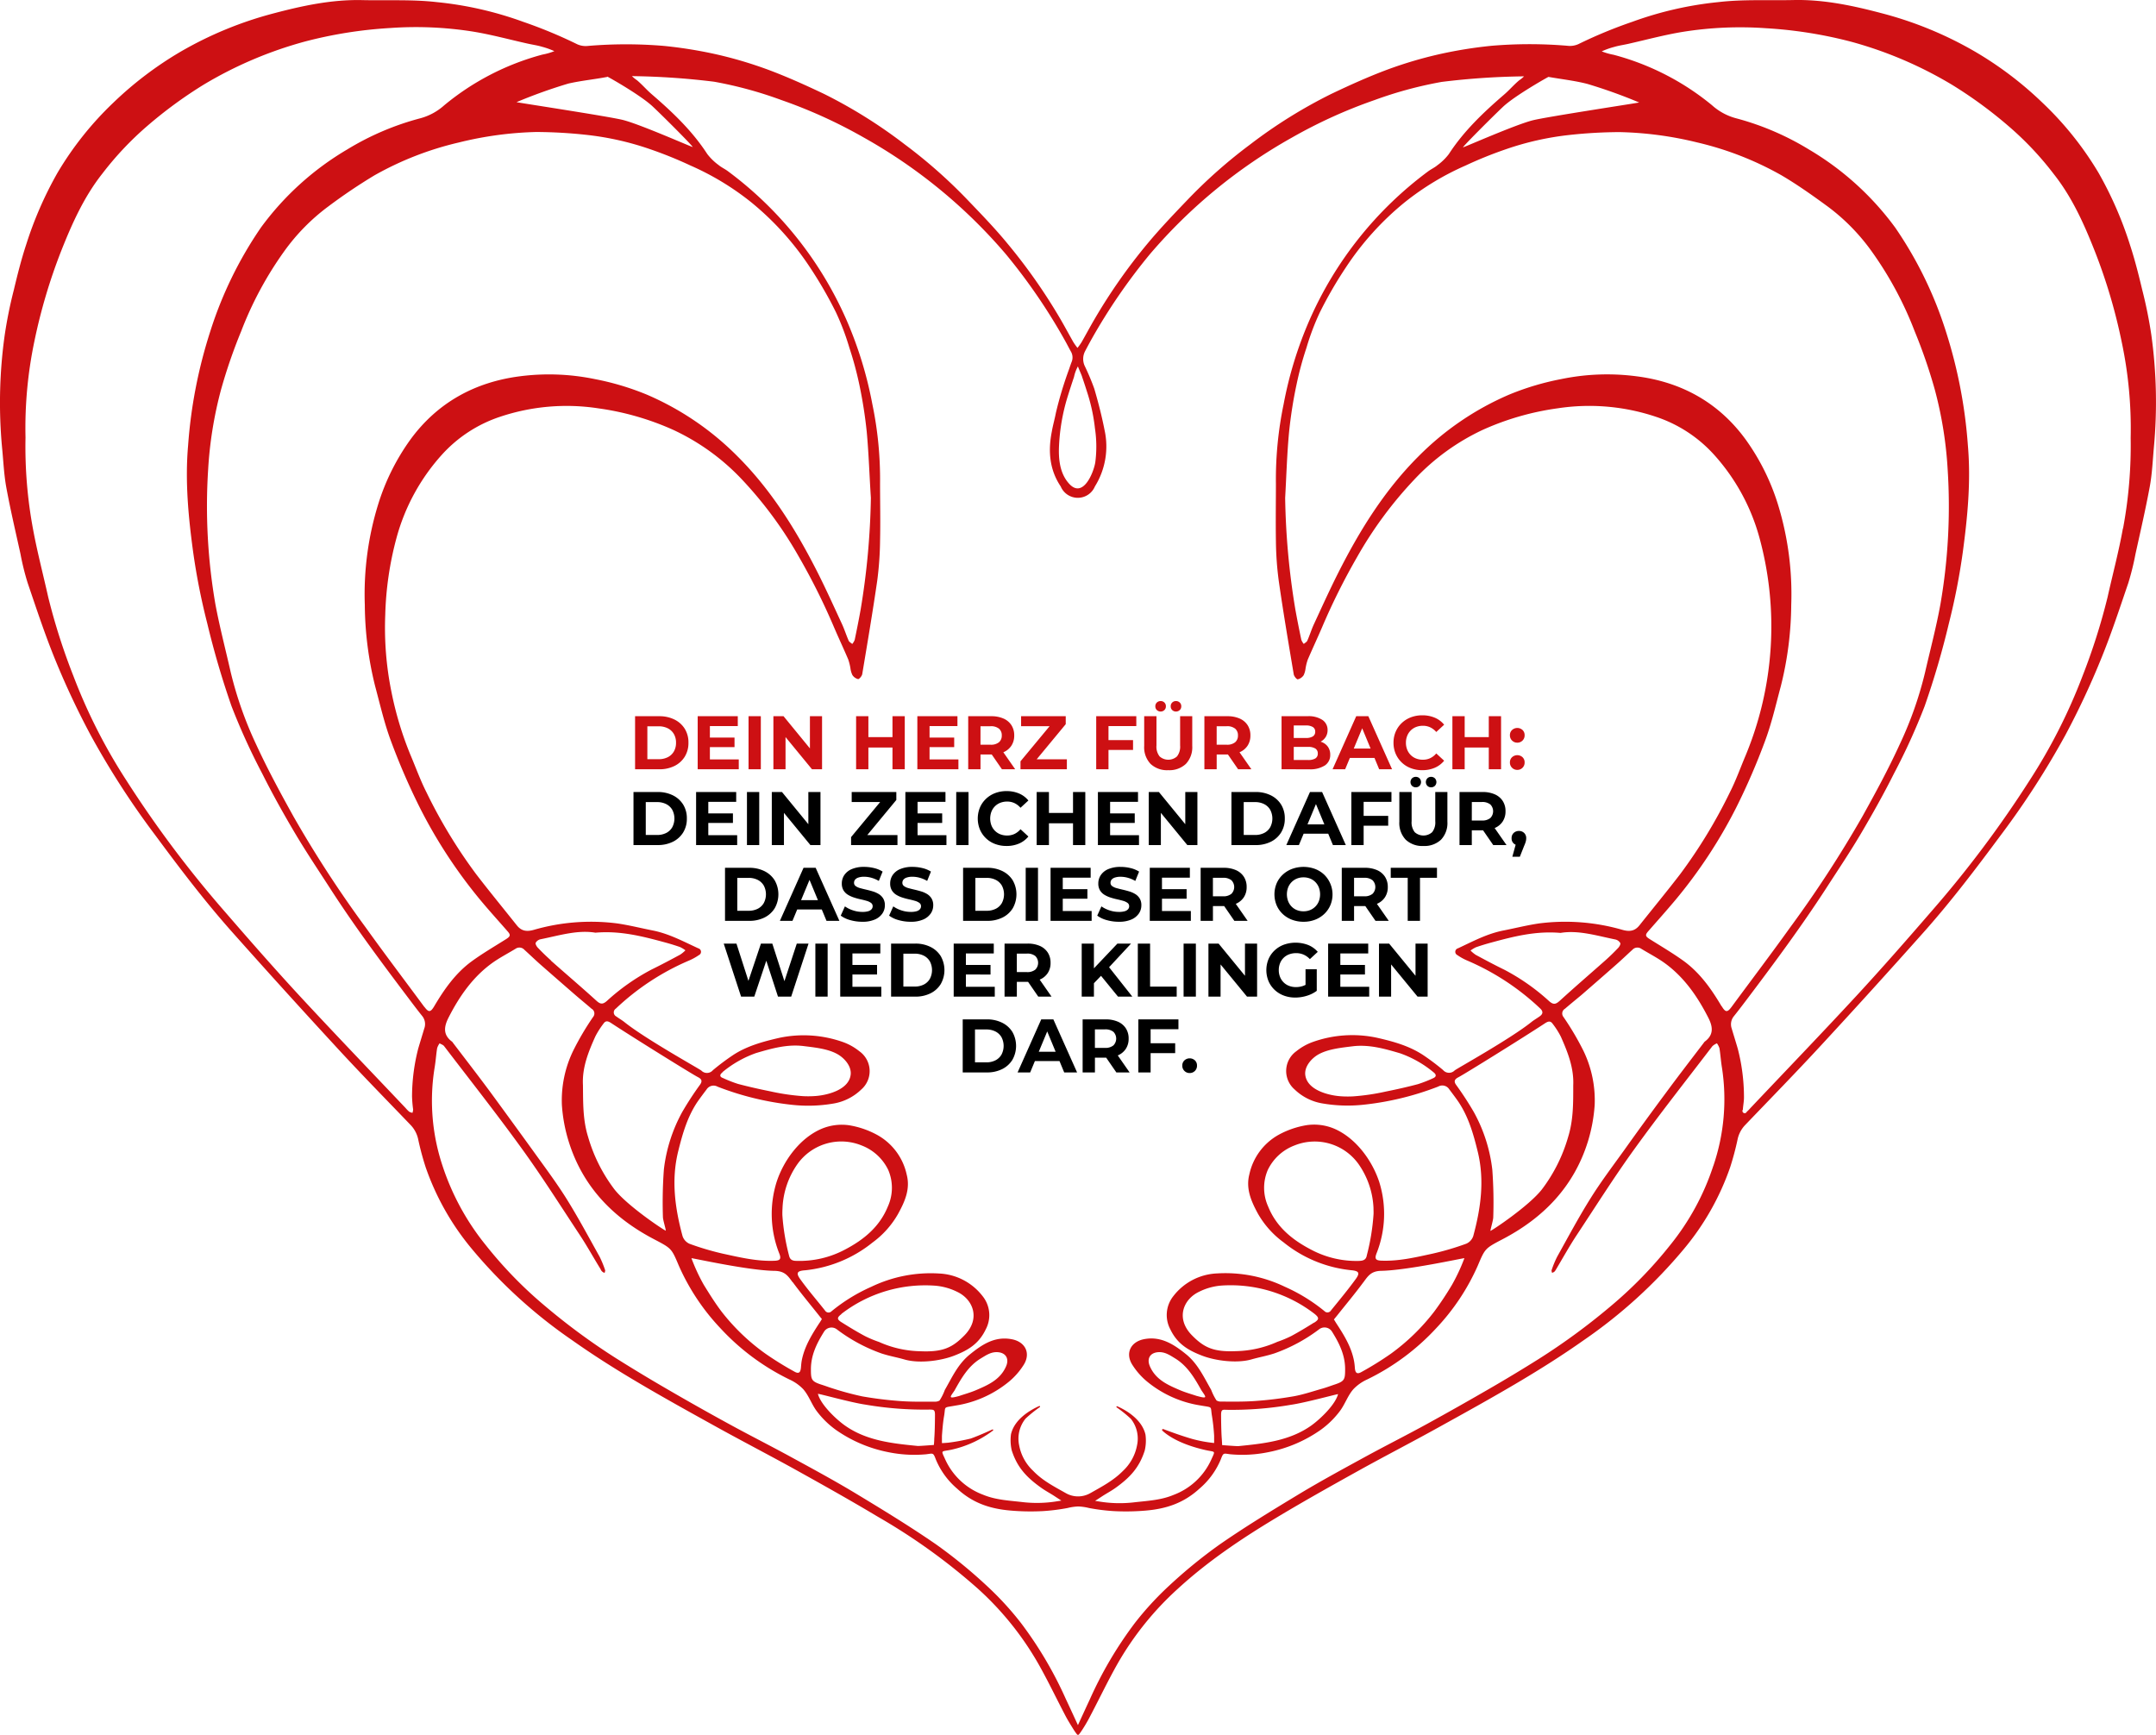
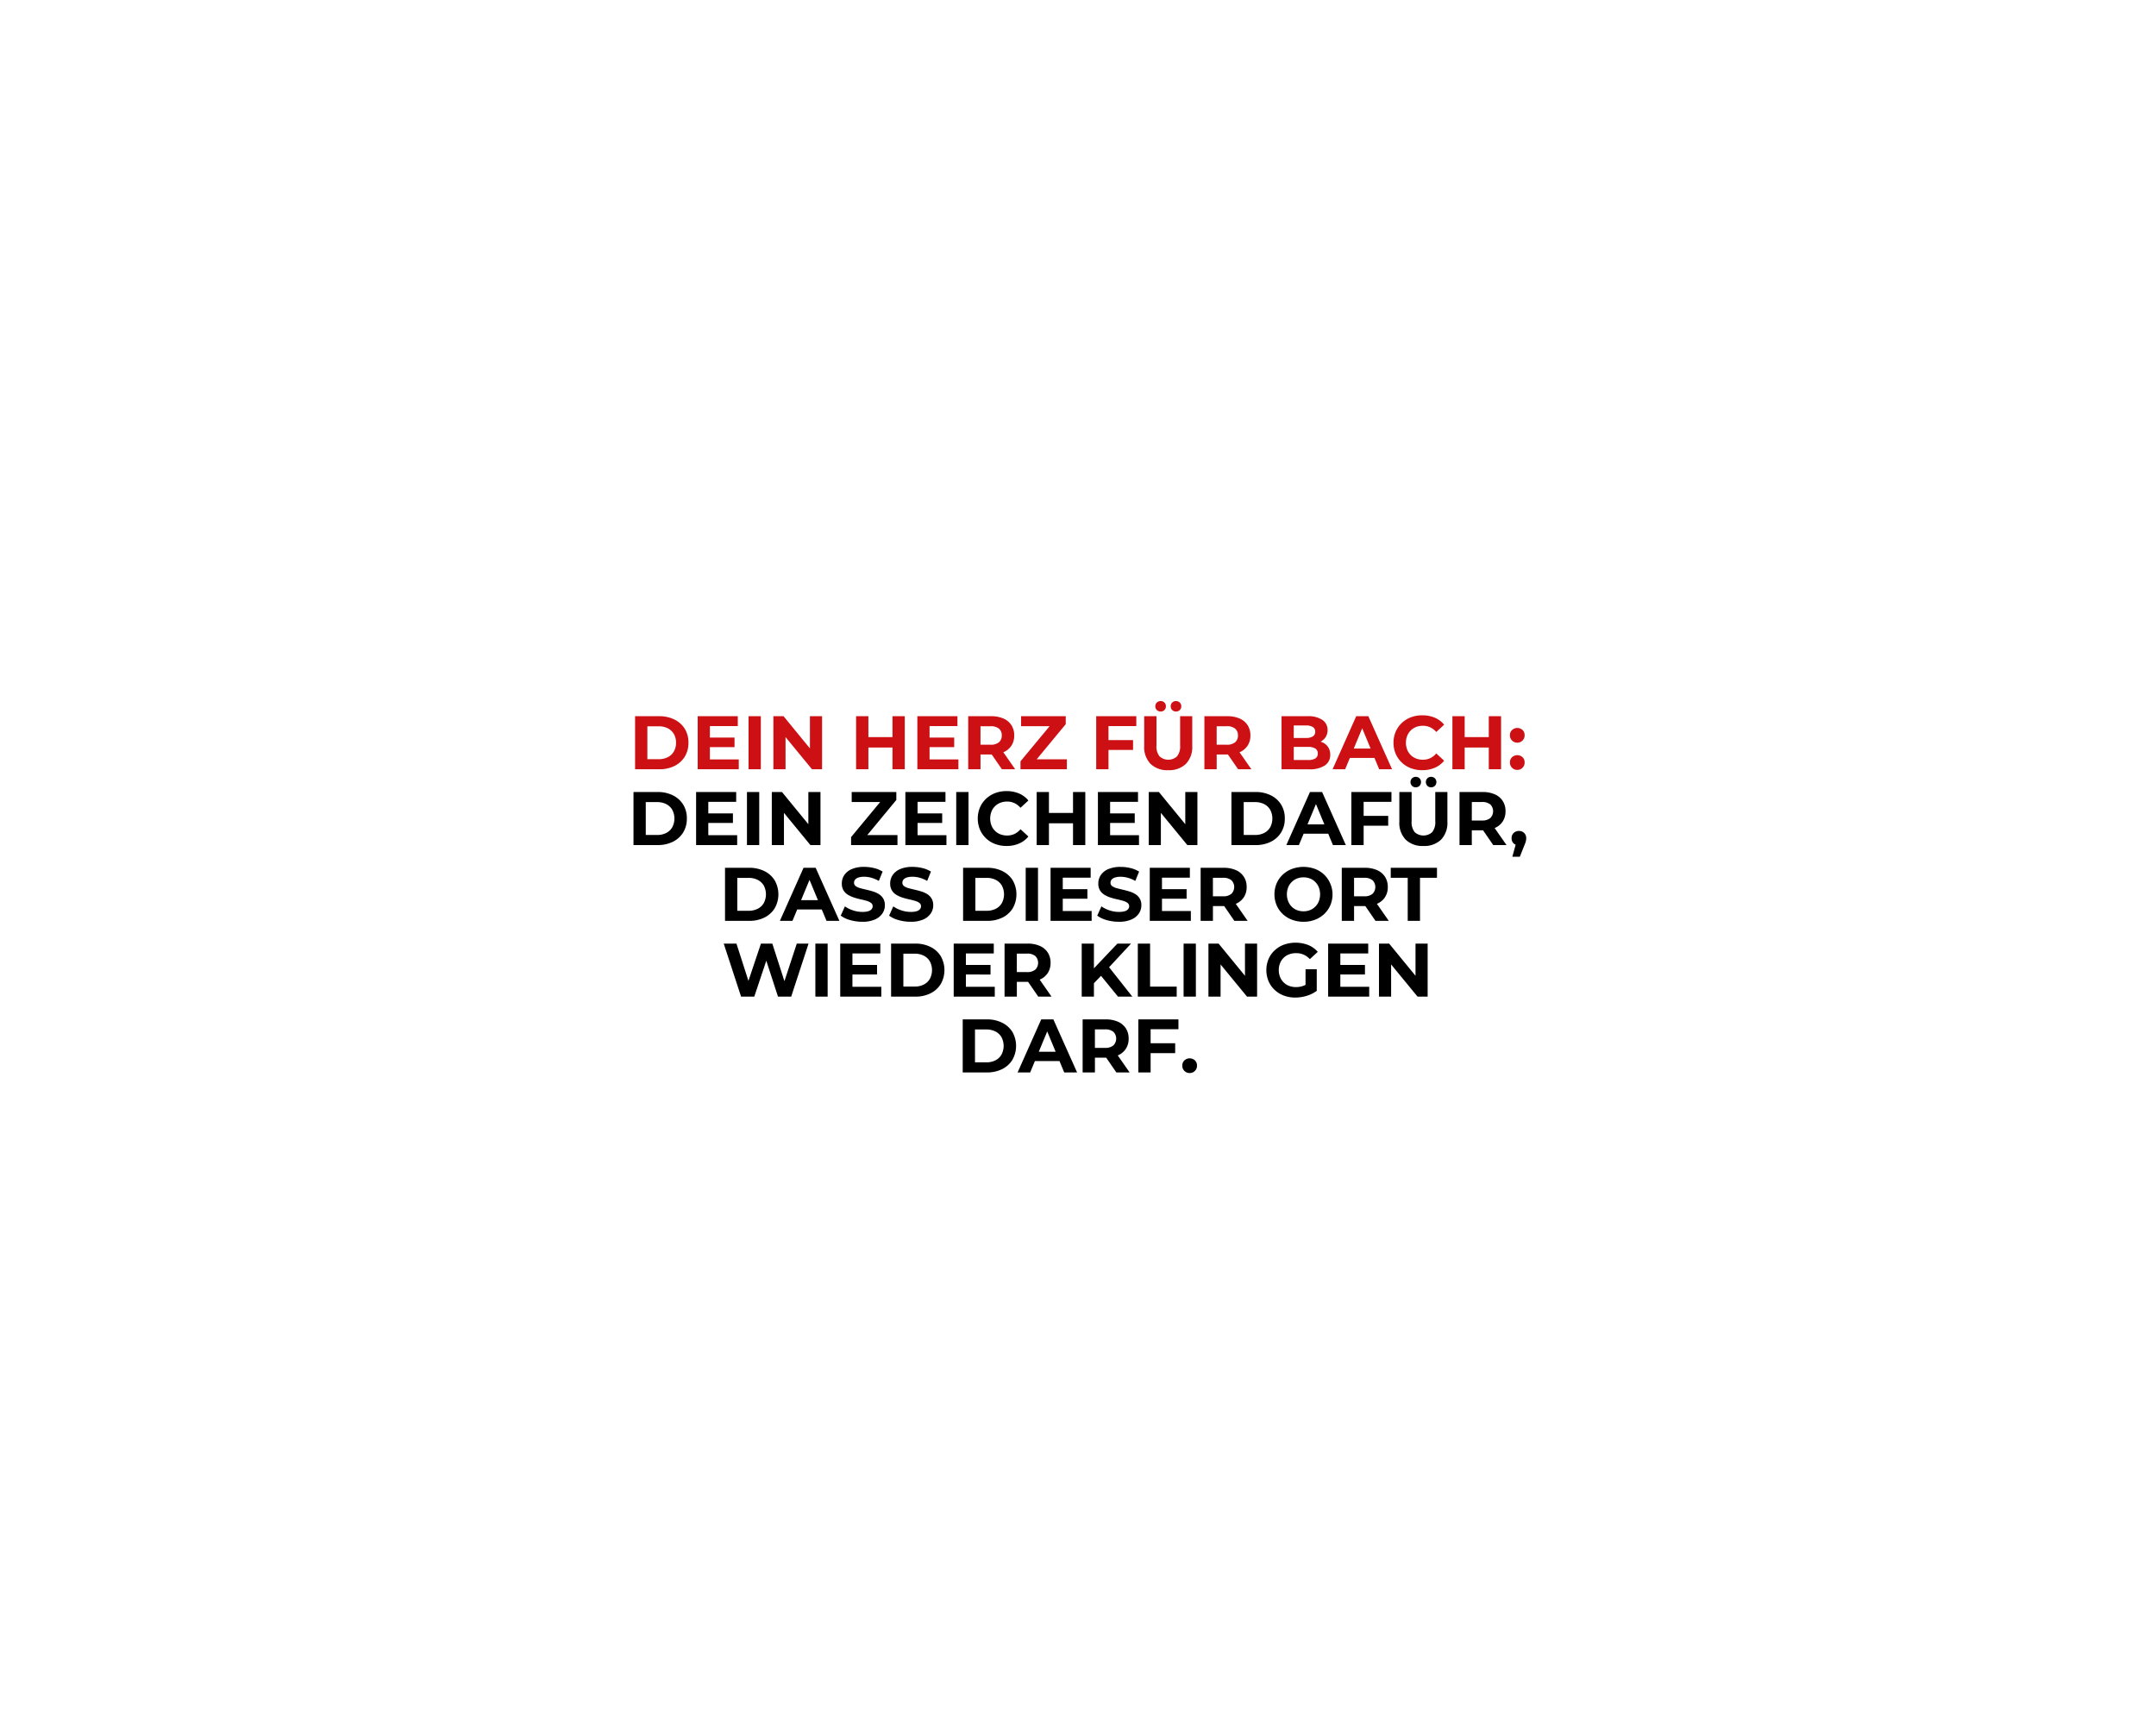
<svg xmlns="http://www.w3.org/2000/svg" width="512" height="412" viewBox="0 0 512 412">
  <defs>
    <clipPath id="clip-visual-de">
      <rect width="512" height="412" />
    </clipPath>
  </defs>
  <g id="visual-de" clip-path="url(#clip-visual-de)">
-     <path id="Pfad_5" data-name="Pfad 5" d="M508.323,136.5c-.975,5.472-2.424,10.866-3.636,16.3a147.5,147.5,0,0,1-5.949,18.74,131.344,131.344,0,0,1-12.576,24.8,260.2,260.2,0,0,1-23.381,31.178c-5.811,6.721-11.665,13.4-17.692,19.931-8.314,8.987-16.816,17.821-25.228,26.712a8.047,8.047,0,0,1-.86.871.533.533,0,1,1-.927-.508c.066-1.046.293-2.081.263-3.117a45.984,45.984,0,0,0-1.475-11.363c-.471-1.623-.977-3.225-1.456-4.837a3.043,3.043,0,0,1,.587-2.931c1.123-1.407,2.208-2.844,3.293-4.281,6.4-8.481,12.7-17,18.5-25.93,2.865-4.436,5.8-8.795,8.482-13.357s5.317-9.261,7.7-14.021a149.575,149.575,0,0,0,7.27-15.965A199.21,199.21,0,0,0,467,159.038a155.278,155.278,0,0,0,3.3-16.893c1.134-8.4,1.954-16.835,1.212-25.355a115.8,115.8,0,0,0-5.235-27.124,92.965,92.965,0,0,0-12.029-24.63,68.635,68.635,0,0,0-20.519-18.564,65.149,65.149,0,0,0-17.4-7.426,13.853,13.853,0,0,1-5.58-3.058A61.447,61.447,0,0,0,387.374,24a14.874,14.874,0,0,1-2.814-.81,18.24,18.24,0,0,1,2.931-1.047c1.113-.331,2.266-.488,3.4-.743,4.3-.977,8.569-2.129,12.915-2.843a86.582,86.582,0,0,1,19.8-.86,103.553,103.553,0,0,1,20.264,3.225,95.043,95.043,0,0,1,23.948,10.249A103.459,103.459,0,0,1,481.16,40.94a74.257,74.257,0,0,1,10.747,11.392c4.37,5.521,7.214,11.9,9.772,18.388a130.817,130.817,0,0,1,6.33,21.339,99.141,99.141,0,0,1,2.159,22.932,107.419,107.419,0,0,1-1.808,21.5h-.038ZM413.01,249.964c-2.376-4.016-5.04-7.817-8.852-10.641-2.62-1.905-5.423-3.546-8.17-5.276-1.055-.656-1.17-.977-.418-1.847,2.139-2.443,4.319-4.886,6.389-7.347a116.331,116.331,0,0,0,14.53-22.052,156.941,156.941,0,0,0,6.839-15.79c1.573-4.209,2.579-8.656,3.751-13.014a81.476,81.476,0,0,0,2.482-19.366,72.361,72.361,0,0,0-3.166-23.879,53.449,53.449,0,0,0-7.651-15.368c-6.4-8.794-15.271-13.679-25.951-15.027a53.823,53.823,0,0,0-17.861.665,63.865,63.865,0,0,0-12.32,3.674,68.133,68.133,0,0,0-21.5,14.607c-8.09,8.061-14,17.587-19.111,27.7-2.043,4.045-3.908,8.167-5.813,12.281-.578,1.251-.977,2.59-1.543,3.859-.138.323-.557.528-.84.782a3.251,3.251,0,0,1-.585-.976c-.509-2.394-.977-4.778-1.416-7.182a177.225,177.225,0,0,1-2.425-26.517c.293-5.218.44-10.446.929-15.632a105.445,105.445,0,0,1,1.778-11.325,77.4,77.4,0,0,1,2.354-8.705,58.574,58.574,0,0,1,3.185-8.423A97.258,97.258,0,0,1,323.8,74.5a68.41,68.41,0,0,1,13.952-15.447,64.47,64.47,0,0,1,14.422-8.727,96.236,96.236,0,0,1,9.672-3.907,68.725,68.725,0,0,1,15.1-3.382,114.291,114.291,0,0,1,11.821-.673A84.733,84.733,0,0,1,407.2,44.811a75.3,75.3,0,0,1,20.05,7.817c3.741,2.2,7.308,4.729,10.825,7.3a48.085,48.085,0,0,1,10.582,10.749,84.452,84.452,0,0,1,10.219,18.992,124.373,124.373,0,0,1,4.767,13.816,94.06,94.06,0,0,1,3.069,19.052,136.088,136.088,0,0,1-1.719,31.94c-.977,5.413-2.4,10.749-3.636,16.141a88.121,88.121,0,0,1-6.055,17.2c-2.679,5.863-5.754,11.52-8.882,17.147a274.491,274.491,0,0,1-17.1,26.263c-4.563,6.371-9.3,12.614-13.941,18.917-1,1.348-1.446,1.29-2.327-.176h-.039Zm-1.955,37.909a59.167,59.167,0,0,1-10.278,18.866,99.58,99.58,0,0,1-14.206,14.568,154.248,154.248,0,0,1-16.942,12.419q-5.745,3.615-11.627,7.015-7.448,4.319-15,8.469c-4.779,2.62-9.653,5.072-14.441,7.68-5.248,2.873-10.5,5.716-15.634,8.795-6.458,3.907-12.906,7.817-19.1,12.116a117.725,117.725,0,0,0-12.133,9.916,73.489,73.489,0,0,0-7.993,8.715,93.012,93.012,0,0,0-10.69,18.115c-.655,1.4-2.843,6.156-2.843,6.156s-2.187-4.758-2.853-6.156a92.438,92.438,0,0,0-10.688-18.115,72.82,72.82,0,0,0-7.993-8.715A117.506,117.506,0,0,0,226.51,377.8c-6.195-4.281-12.653-8.217-19.1-12.116-5.119-3.088-10.387-5.931-15.633-8.795-4.777-2.607-9.653-5.06-14.43-7.68q-7.563-4.131-15.008-8.469-5.862-3.4-11.617-7.015a153.328,153.328,0,0,1-16.981-12.457,99.049,99.049,0,0,1-14.2-14.568,59.161,59.161,0,0,1-10.278-18.867,48.857,48.857,0,0,1-1.877-23.224c.264-1.544.362-3.117.606-4.671a4.058,4.058,0,0,1,.586-1.162c.362.225.84.361,1.075.673,6.2,8.12,12.536,16.141,18.516,24.426,4.827,6.673,9.243,13.681,13.766,20.519,1.719,2.608,3.224,5.353,4.885,8.032a1.349,1.349,0,0,0,.968.869c0-.214.165-.469.1-.644a24.475,24.475,0,0,0-1.319-3.214c-2.6-4.66-5.12-9.378-7.944-13.894-2.462-3.908-5.266-7.641-7.973-11.412q-4.943-6.84-9.956-13.68c-2.931-3.968-5.95-7.864-8.94-11.793a1.194,1.194,0,0,0-.215-.273c-2.159-1.6-1.954-3.487-.87-5.658,2.561-5.03,5.7-9.6,10.318-12.966,1.778-1.29,3.752-2.295,5.638-3.449a1.592,1.592,0,0,1,2.072.236c1.29,1.173,2.55,2.385,3.849,3.537q4.123,3.616,8.266,7.211c1.271,1.1,2.58,2.159,3.85,3.264a1.284,1.284,0,0,1,.37,1.953,65.76,65.76,0,0,0-4.747,8.061,26.979,26.979,0,0,0-2.668,12.839,37.618,37.618,0,0,0,1.622,8.7c3.332,10.69,10.514,18.105,20.293,23.206,4.163,2.178,4.124,2.178,5.862,6.281a52.217,52.217,0,0,0,9.771,14.735,55.031,55.031,0,0,0,16.531,12.3,10.48,10.48,0,0,1,3.215,2.265c1.358,1.525,2.013,3.625,3.254,5.268a21.138,21.138,0,0,0,4.5,4.4,32.513,32.513,0,0,0,12.458,5.306,30.642,30.642,0,0,0,8.969.506c1.681-.194,1.691-.478,2.325,1.213a18.266,18.266,0,0,0,5.09,6.975c3.7,3.411,7.817,4.769,12.7,5.18a55.292,55.292,0,0,0,7.621.127,47.147,47.147,0,0,0,5.863-.733,12.5,12.5,0,0,1,2.559-.371,12.655,12.655,0,0,1,2.56.371,46.969,46.969,0,0,0,5.864.733,55.266,55.266,0,0,0,7.619-.127c4.817-.411,8.971-1.77,12.7-5.18a18.4,18.4,0,0,0,5.1-6.975c.634-1.691.634-1.407,2.315-1.213a30.717,30.717,0,0,0,8.979-.506,32.479,32.479,0,0,0,12.449-5.306,21.131,21.131,0,0,0,4.5-4.4c1.252-1.643,1.9-3.743,3.264-5.268a10.439,10.439,0,0,1,3.2-2.265,55.049,55.049,0,0,0,16.543-12.3,52.428,52.428,0,0,0,9.77-14.735c1.74-4.1,1.709-4.1,5.862-6.281,9.77-5.1,16.961-12.516,20.292-23.206a38.147,38.147,0,0,0,1.614-8.7,26.989,26.989,0,0,0-2.66-12.839,66.812,66.812,0,0,0-4.757-8.061,1.309,1.309,0,0,1,.2-1.84,1.483,1.483,0,0,1,.168-.113c1.278-1.1,2.579-2.159,3.908-3.264,2.755-2.393,5.519-4.8,8.253-7.211,1.311-1.152,2.571-2.364,3.86-3.537a1.6,1.6,0,0,1,2.073-.236c1.884,1.154,3.86,2.159,5.638,3.449,4.612,3.362,7.757,7.936,10.318,12.966,1.1,2.171,1.289,4.055-.881,5.658a1.281,1.281,0,0,0-.214.273c-2.98,3.908-6,7.817-8.93,11.793q-5.042,6.781-9.956,13.68c-2.707,3.771-5.519,7.485-7.973,11.412-2.834,4.514-5.345,9.234-7.945,13.894a23.219,23.219,0,0,0-1.327,3.214c-.068.176.066.43.108.644a2.313,2.313,0,0,0,.566-.293,3,3,0,0,0,.4-.576c1.6-2.679,3.117-5.422,4.836-8.032,4.525-6.838,8.941-13.854,13.758-20.519,5.979-8.285,12.309-16.308,18.515-24.426a3.9,3.9,0,0,1,1.075-.673,4.414,4.414,0,0,1,.6,1.162c.244,1.553.341,3.125.6,4.671a49.09,49.09,0,0,1-2.05,23.264h-.03Zm-306.1-37.734c-4.651-6.3-9.39-12.546-13.953-18.917A272.173,272.173,0,0,1,73.914,204.96c-3.127-5.627-6.2-11.305-8.891-17.147a89.4,89.4,0,0,1-6.057-17.2c-1.221-5.384-2.629-10.749-3.635-16.141a136.531,136.531,0,0,1-1.719-31.94,94,94,0,0,1,3.077-19.052,124.8,124.8,0,0,1,4.768-13.816A84.363,84.363,0,0,1,71.658,70.7,48.317,48.317,0,0,1,82.239,59.955a129.807,129.807,0,0,1,10.836-7.3,75.369,75.369,0,0,1,20.039-7.817,84.682,84.682,0,0,1,18.447-2.5,113.827,113.827,0,0,1,11.812.674,68.838,68.838,0,0,1,15.106,3.38,97.5,97.5,0,0,1,9.673,3.908,64.321,64.321,0,0,1,14.421,8.726,68.863,68.863,0,0,1,13.953,15.448,99.113,99.113,0,0,1,6.165,10.668,59.8,59.8,0,0,1,3.195,8.424,81.493,81.493,0,0,1,2.355,8.705,108.137,108.137,0,0,1,1.778,11.325c.479,5.2.636,10.425.977,15.632a177.458,177.458,0,0,1-2.432,26.546c-.43,2.4-.909,4.787-1.408,7.182a3.281,3.281,0,0,1-.585.976c-.293-.254-.7-.459-.85-.782-.557-1.271-.977-2.608-1.544-3.859-1.905-4.114-3.761-8.237-5.8-12.282-5.109-10.092-11.021-19.639-19.11-27.7a68.183,68.183,0,0,0-21.5-14.606,63.737,63.737,0,0,0-12.311-3.675,53.878,53.878,0,0,0-17.861-.664c-10.679,1.388-19.541,6.263-25.951,15.026a53.021,53.021,0,0,0-7.65,15.37,72.281,72.281,0,0,0-3.176,23.879,81.649,81.649,0,0,0,2.453,19.316c1.172,4.357,2.179,8.794,3.752,13.015a156.8,156.8,0,0,0,6.839,15.79,117.276,117.276,0,0,0,14.489,22.1c2.081,2.5,4.26,4.886,6.4,7.347.743.841.636,1.192-.42,1.847-2.746,1.729-5.56,3.372-8.168,5.276-3.811,2.8-6.488,6.625-8.862,10.641-.869,1.456-1.319,1.514-2.316.167h-.029Zm0,5.06c-.479,1.612-.977,3.213-1.456,4.837a46.03,46.03,0,0,0-1.465,11.363,28.344,28.344,0,0,0,.264,3.117,3.2,3.2,0,0,1-.167.772,2.737,2.737,0,0,1-.761-.264,7.192,7.192,0,0,1-.859-.871c-8.423-8.891-16.923-17.724-25.238-26.712-6.027-6.528-11.881-13.21-17.694-19.931a261.808,261.808,0,0,1-23.391-31.188,131.373,131.373,0,0,1-12.574-24.788,147.271,147.271,0,0,1-5.98-18.73C14.422,147.373,13,141.979,12,136.507a106.8,106.8,0,0,1-1.758-21.582,100.314,100.314,0,0,1,2.12-22.942,131.826,131.826,0,0,1,6.331-21.338c2.57-6.488,5.413-12.868,9.77-18.388A75.468,75.468,0,0,1,39.209,40.863a104.007,104.007,0,0,1,13.348-9.77,95.227,95.227,0,0,1,23.976-10.22,103.243,103.243,0,0,1,20.254-3.225,86.6,86.6,0,0,1,19.805.86c4.338.713,8.608,1.885,12.916,2.843,1.123.253,2.287.411,3.39.743a18.308,18.308,0,0,1,2.931,1.046,14.866,14.866,0,0,1-2.814.811A61.268,61.268,0,0,0,109.674,36a13.906,13.906,0,0,1-5.579,3.057,65.046,65.046,0,0,0-17.432,7.416A68.292,68.292,0,0,0,66.146,65.036a93.235,93.235,0,0,0-12.018,24.63,114.826,114.826,0,0,0-5.276,27.152c-.744,8.52.067,16.953,1.211,25.356A155.649,155.649,0,0,0,53.4,159.029a204.327,204.327,0,0,0,5.766,19.677,153.178,153.178,0,0,0,7.269,15.965c2.384,4.758,4.984,9.429,7.7,14.021s5.628,8.92,8.49,13.357c5.754,8.93,12.106,17.449,18.506,25.931,1.084,1.436,2.159,2.872,3.293,4.28a3.05,3.05,0,0,1,.537,2.94m43.43-226.023c.272.1,7.932,4.407,10.824,7.132s9.371,9.244,9.468,9.594c-.323,0-12.243-5.306-16.522-6.409-3.137-.811-24.69-4.084-25.317-4.241a121.425,121.425,0,0,1,12.282-4.407c3-.694,6.116-.988,9.291-1.593Zm27.357,236.448a26.09,26.09,0,0,1,7.972-4.534c3.684-1.085,7.416-2.15,11.305-1.66,2.511.312,5.579.615,7.817,1.8,1.74.888,3.634,2.931,3.351,5.042-.45,3.449-5.169,4.718-8.011,4.992a23.483,23.483,0,0,1-3.3.059,52.589,52.589,0,0,1-7.817-1.152c-2.549-.509-5.09-1.085-7.611-1.75a29.58,29.58,0,0,1-3.547-1.387c-.927-.313-.8-.87-.155-1.349v-.059Zm-40.734-26.546q-1.612-1.437-3.107-3.01c-.294-.3-.626-.9-.509-1.174a1.774,1.774,0,0,1,1.143-.829c4.426-.888,8.794-2.277,13.045-1.564,5.862-.518,11.177.86,16.444,2.287,1.231.332,2.443.7,3.644,1.123a7.31,7.31,0,0,1,1.28.772,7.318,7.318,0,0,1-1.25,1.036c-2.247,1.212-4.5,2.413-6.781,3.527a50.375,50.375,0,0,0-10.64,7.485c-.977.849-1.534.77-2.452-.06-3.517-3.2-7.211-6.341-10.816-9.536Zm26.6,60.949c0,.7.7,2.864.675,3.244-.362-.058-9.117-5.863-12.214-9.84a38,38,0,0,1-6.253-12.506c-1.25-4.045-1.153-8.121-1.2-12.214-.224-4.152,1.279-7.875,2.931-11.549a19.865,19.865,0,0,1,1.955-3.078c.5-.732,1.055-.616,1.767-.148,5.522,3.625,19.278,12.166,20.617,12.85.977.488,1.084.975.576,1.757a75.689,75.689,0,0,0-4.25,6.507,37.127,37.127,0,0,0-4.378,13.68,106.614,106.614,0,0,0-.225,11.354ZM204,323.037a32.6,32.6,0,0,1,22.335-6.692,14.408,14.408,0,0,1,5.16,1.455c3.772,1.788,5.627,6.36,1.719,10.337-2.872,2.931-5.13,4.005-10.513,3.771a24.989,24.989,0,0,1-9.77-2.208,26,26,0,0,1-3.351-1.4c-1.827-.977-3.616-2.062-5.374-3.166-1.32-.783-1.32-1.183-.206-2.044Zm-13.982-25.208a19.542,19.542,0,0,1,3.566-10.405,12.781,12.781,0,0,1,15.145-4.417,11.607,11.607,0,0,1,6.4,5.862,10.756,10.756,0,0,1-.088,8.638c-1.955,4.827-5.7,7.906-10.181,10.249a22.932,22.932,0,0,1-11.54,2.688c-.977,0-1.553-.293-1.759-1.271a51.517,51.517,0,0,1-1.582-9.6c-.009-.545,0-1.113.039-1.68v-.059Zm2.4,17.646c1.954,2.649,4.064,5.179,6.115,7.757.265.342.548.685.832,1.026-.265.43-.43.733-.616.977-1.807,2.764-3.536,5.58-4.172,8.9-.087.508-.137,1.025-.175,1.543-.1,1.319-.528,1.671-1.6,1.046a75.415,75.415,0,0,1-6.938-4.308,49.767,49.767,0,0,1-10.328-9.927c-1.533-2.023-2.882-4.192-4.22-6.359a43.9,43.9,0,0,1-2.931-6.322c.488,0,13.571,2.932,19.765,3.009,2.452.05,3.175,1.231,4.27,2.717v-.058Zm33.8,31.549s0,3.635-.167,5.638c0,.528-.088,1.5-.088,1.5s-3.156.244-3.8.244c-6.077-.6-12.214-1.232-17.362-4.886-2.276-1.622-5.765-5.042-6.38-7.5.488,0,7.817,2.051,11.187,2.55a82.452,82.452,0,0,0,15.418,1.191c.85.029,1.212,0,1.192,1.319Zm4.68-5.862c1.612-2.882,3.234-5.745,6.2-7.544,1.25-.752,2.414-1.581,3.977-1.493,1.954.116,2.824,1.523,2.032,3.36-1.378,3.175-4.26,4.436-7.142,5.666-1.378.587-2.834.977-3.986,1.379-2.785.772-2.17.254-1.085-1.339v-.029Zm57.5,1.368c-1.162-.4-2.619-.791-4-1.379-2.882-1.23-5.765-2.49-7.142-5.666-.792-1.837.049-3.244,2.032-3.36,1.573-.088,2.737.743,3.977,1.493,2.931,1.8,4.6,4.661,6.215,7.544,1.075,1.622,1.691,2.139-1.085,1.357v.011Zm33.552-.47c-.616,2.461-4.1,5.862-6.379,7.5-5.149,3.645-11.285,4.281-17.364,4.887-.634,0-3.791-.245-3.791-.245s-.049-.976-.087-1.5c-.156-2-.165-5.637-.165-5.637,0-1.319.341-1.291,1.182-1.251a82.552,82.552,0,0,0,15.418-1.19c3.359-.479,10.7-2.5,11.186-2.532Zm-5.717-16.952c-1.747,1.1-3.537,2.178-5.363,3.166a27.108,27.108,0,0,1-3.351,1.4,25.113,25.113,0,0,1-9.77,2.209c-5.393.234-7.642-.85-10.513-3.771-3.907-3.979-2.062-8.551,1.72-10.338a14.418,14.418,0,0,1,5.149-1.455,32.612,32.612,0,0,1,22.306,6.751c1.075.888,1.064,1.289-.178,2.072Zm10.808-14.656a22.872,22.872,0,0,1-11.527-2.688c-4.5-2.345-8.247-5.421-10.182-10.247a10.753,10.753,0,0,1-.088-8.64,11.573,11.573,0,0,1,6.4-5.862,12.79,12.79,0,0,1,15.144,4.417,19.649,19.649,0,0,1,3.567,10.405c0,.567.049,1.134,0,1.69a52.225,52.225,0,0,1-1.583,9.6c-.165,1.027-.812,1.28-1.73,1.32m.918,5.081c1.1-1.486,1.806-2.667,4.22-2.717,6.195-.116,19.279-3.009,19.767-3.009A44.4,44.4,0,0,1,349,316.13a74.869,74.869,0,0,1-4.222,6.359,49.72,49.72,0,0,1-10.318,10.024,76.6,76.6,0,0,1-6.936,4.31c-1.075.625-1.515.273-1.6-1.046a13.517,13.517,0,0,0-.186-1.543c-.626-3.323-2.365-6.138-4.173-8.9-.184-.282-.352-.585-.606-.977l.833-1.025c2.082-2.619,4.2-5.149,6.156-7.8m16.513-48.443a30.58,30.58,0,0,1-3.557,1.388c-2.511.665-5.052,1.241-7.6,1.748a52.219,52.219,0,0,1-7.818,1.153,23.614,23.614,0,0,1-3.313-.059c-2.842-.275-7.553-1.544-8.011-4.992-.273-2.121,1.622-4.152,3.351-5.042,2.287-1.183,5.355-1.486,7.865-1.8,3.908-.488,7.621.577,11.294,1.66a25.836,25.836,0,0,1,7.973,4.534c.617.48.745,1.036-.183,1.408m30.073-18.369c-.919.83-1.477.908-2.452.059A50.367,50.367,0,0,0,361.43,241.3c-2.287-1.115-4.533-2.316-6.781-3.528a8.2,8.2,0,0,1-1.25-1.035,7.532,7.532,0,0,1,1.28-.772c1.2-.421,2.422-.792,3.654-1.124,5.258-1.426,10.533-2.8,16.444-2.287,4.24-.714,8.617.674,13.033,1.564a1.786,1.786,0,0,1,1.153.85c.117.273-.224.87-.519,1.173q-1.494,1.575-3.107,3.009c-3.594,3.185-7.246,6.322-10.8,9.575m-15.965,40.059a36.969,36.969,0,0,0-4.387-13.68,75.829,75.829,0,0,0-4.24-6.507c-.517-.752-.382-1.27.568-1.757,1.337-.685,15.1-9.224,20.616-12.85.721-.467,1.271-.584,1.778.148a19.187,19.187,0,0,1,1.954,3.079c1.624,3.675,3.117,7.4,2.931,11.548,0,4.094.049,8.168-1.2,12.214a37.829,37.829,0,0,1-6.254,12.506c-3.1,3.958-11.843,9.77-12.213,9.84,0-.381.672-2.54.672-3.244a106.628,106.628,0,0,0-.224-11.3M173.779,30.4a94.783,94.783,0,0,1,15.956,4.348,117.58,117.58,0,0,1,19.639,8.94,123.831,123.831,0,0,1,33.62,27.6,136.939,136.939,0,0,1,13.972,20.362c.517.9.977,1.828,1.485,2.746a2.8,2.8,0,0,1,.175,2.667c-.175.479-.352.977-.508,1.456A90.7,90.7,0,0,0,254.942,109c-.283,1.5-.723,3-.977,4.495-.908,4.6-.567,9.047,2.12,13.035a4.4,4.4,0,0,0,8.108,0,18.009,18.009,0,0,0,2.306-13.357c-.665-3.381-1.476-6.536-2.442-9.849a55.465,55.465,0,0,0-2.267-5.4,3.971,3.971,0,0,1,.078-3.527c.479-.918.977-1.847,1.476-2.746A137.734,137.734,0,0,1,277.316,71.29a123.9,123.9,0,0,1,33.63-27.6,117.617,117.617,0,0,1,19.68-8.94,94.8,94.8,0,0,1,15.944-4.309,175.371,175.371,0,0,1,19.542-1.319,8.21,8.21,0,0,1-1.2.976c-1.406,1.2-2.177,2.188-3.586,3.4-4.885,4.211-9.545,8.637-13.093,14.109a13.049,13.049,0,0,1-2.715,2.637c-.655.557-1.477.919-2.179,1.438A87.938,87.938,0,0,0,315.12,87.1a92.444,92.444,0,0,0-6.106,19.891,87.511,87.511,0,0,0-1.828,18.916c0,4.075-.077,8.892,0,13.68a76.906,76.906,0,0,0,.675,9.379c1.063,7.406,2.314,14.793,3.556,22.171.078.469.7,1.23.976,1.19a2.37,2.37,0,0,0,1.379-.975,5.27,5.27,0,0,0,.458-1.662,12.445,12.445,0,0,1,.509-2.022c1.093-2.55,2.274-5.061,3.369-7.611a154.6,154.6,0,0,1,8.375-16.805A94.445,94.445,0,0,1,340,124.933a53.07,53.07,0,0,1,16.277-11.842,64.639,64.639,0,0,1,17.832-5.13,49.732,49.732,0,0,1,23.342,2.022,32.283,32.283,0,0,1,13.727,8.94,48.446,48.446,0,0,1,10.853,19.845,79.969,79.969,0,0,1-3.272,51.569c-1.242,2.931-2.315,5.96-3.751,8.793a121.485,121.485,0,0,1-11.833,19.484c-3.147,4.094-6.44,8.089-9.653,12.133-1.077,1.35-2.3,1.564-4,1.094a48.874,48.874,0,0,0-19.824-1.542c-2.882.42-5.678,1.133-8.522,1.69-3.908.773-7.278,2.608-10.749,4.222a.86.86,0,0,0-.154,1.611,13.025,13.025,0,0,0,2.442,1.339,58.787,58.787,0,0,1,17.234,11.344c.733.7.674,1.289-.1,1.846s-1.378.88-2.014,1.388c-5,4-17.588,10.981-18.2,11.471a1.868,1.868,0,0,1-2.64.037c-.042-.042-.085-.088-.125-.134a55.606,55.606,0,0,0-4.571-3.449c-3.391-2.276-7.221-3.323-11.169-4.222a27.95,27.95,0,0,0-15.3,1.056,13.477,13.477,0,0,0-3.763,2.129,5.786,5.786,0,0,0-1.387,8.063,5.893,5.893,0,0,0,.937,1.035,12.443,12.443,0,0,0,6.752,3.35,35.248,35.248,0,0,0,9.526.293,69.058,69.058,0,0,0,17.851-4.328,1.953,1.953,0,0,1,2.6.655c.733.977,1.477,1.955,2.151,2.932,2.412,3.575,3.575,7.641,4.591,11.783,1.691,6.84.761,13.5-1.034,20.118a3.013,3.013,0,0,1-1.644,1.829,65.354,65.354,0,0,1-7.991,2.363c-4.016.871-8.032,1.837-12.2,1.671-1.3-.05-1.642-.41-1.153-1.691a25.393,25.393,0,0,0,.663-16.972c-1.7-5.188-5.608-10.513-10.747-12.7a12.312,12.312,0,0,0-6.468-.82,20.886,20.886,0,0,0-6.547,2.219,14.16,14.16,0,0,0-7.093,9.477c-.88,3.4.459,6.419,2.023,9.3a21.745,21.745,0,0,0,6.106,6.838,30.4,30.4,0,0,0,16,6.615c1.856.165,2.218.615,1.151,2.081-1.865,2.58-3.906,5.022-5.911,7.5a.978.978,0,0,1-1.352.29.916.916,0,0,1-.172-.144,41,41,0,0,0-9.459-5.812,32.494,32.494,0,0,0-16.061-3.147,13.829,13.829,0,0,0-10.367,5.384,7.211,7.211,0,0,0-.723,7.894c1.653,3.449,4.211,4.974,7.573,6.263,3.2,1.222,8.227,1.856,11.666.889,2.169-.615,3.332-.753,5.471-1.437a39.32,39.32,0,0,0,10.669-5.754,2.089,2.089,0,0,1,2.923.447c.038.053.072.1.108.158,1.7,2.726,3.1,5.521,3.1,8.891,0,2.414-.117,2.864-2.4,3.625-.975.323-1.954.7-2.931.977-2.287.645-4.553,1.426-6.839,1.837a90.394,90.394,0,0,1-9.164,1.124c-2.707.194-5.434.154-8.159.137a1.857,1.857,0,0,1-1.055-.274,12.852,12.852,0,0,1-1.261-2.511c-1.729-3.009-3.175-6.205-5.979-8.471s-5.931-4.347-9.947-3.566c-3.146.606-4.514,3.264-2.853,6a16.881,16.881,0,0,0,3.518,4.035,26.225,26.225,0,0,0,12.7,5.706c3.108.557,2.325.05,2.755,2.532a46.512,46.512,0,0,1,.508,4.67v1.72a31.848,31.848,0,0,1-5.237-.975c-2.569-.745-5.451-1.809-6.839-2.337a.225.225,0,0,0-.224.371c1.153,1.085,4.075,3.205,10.144,4.593,2.53.585,2.5,0,1.455,2.345a15.983,15.983,0,0,1-8.922,8.324c-3.058,1.29-6.339,1.408-9.545,1.788a29.679,29.679,0,0,1-7.142-.069c-.888-.116-1.954-.3-1.954-.3l1.592-1.035c1.046-.694,2.179-1.28,3.206-2.014,3.448-2.461,5.694-4.836,6.985-8.9a10.348,10.348,0,0,0,.176-3.791c-.84-3.664-4.728-5.862-6.682-6.711a.146.146,0,1,0-.147.253,30.721,30.721,0,0,1,3.361,2.716,7.543,7.543,0,0,1,1.465,6.292,11.125,11.125,0,0,1-3.342,6.077c-2.246,2.287-5.012,3.733-7.729,5.267a5.859,5.859,0,0,1-5.862,0c-2.707-1.534-5.481-2.931-7.718-5.267a11.056,11.056,0,0,1-3.342-6.077,7.574,7.574,0,0,1,1.523-6.351,31.158,31.158,0,0,1,3.372-2.716.149.149,0,0,0-.156-.254c-1.955.87-5.863,3.048-6.683,6.713a10.71,10.71,0,0,0,.176,3.789c1.29,4.066,3.546,6.44,7,8.9,1.026.733,2.15,1.319,3.205,2.013l1.583,1.036s-1.106.185-1.955.3a29.577,29.577,0,0,1-7.142.068c-3.205-.381-6.488-.5-9.546-1.788a15.984,15.984,0,0,1-8.92-8.325c-1.056-2.355-1.085-1.817,1.455-2.346a25.5,25.5,0,0,0,9.887-4.562.146.146,0,0,0,0-.208.148.148,0,0,0-.148-.036c-1.2.556-3.352,1.514-5.119,2.149a46.815,46.815,0,0,1-5.248.976c-.537.068-1.622.117-1.622.117v-1.719c.118-1.564.235-3.126.5-4.671.44-2.482-.352-1.956,2.755-2.531a26.275,26.275,0,0,0,12.7-5.706,16.835,16.835,0,0,0,3.508-4.036c1.661-2.737.3-5.393-2.843-6-4.025-.783-7.035,1.211-9.946,3.566s-4.251,5.461-5.99,8.469a12.3,12.3,0,0,1-1.25,2.512,1.965,1.965,0,0,1-1.065.274c-2.716,0-5.451.059-8.158-.137a89.857,89.857,0,0,1-9.155-1.124q-3.464-.746-6.839-1.836c-.977-.294-1.954-.675-2.931-.977-2.3-.762-2.4-1.212-2.4-3.625,0-3.371,1.4-6.166,3.1-8.892a2.081,2.081,0,0,1,2.852-.723c.06.036.119.075.176.118a39.211,39.211,0,0,0,10.66,5.754c2.149.683,3.312.82,5.481,1.437,3.439.976,8.462.331,11.656-.889,3.372-1.29,5.931-2.813,7.582-6.263a7.192,7.192,0,0,0-.732-7.9,13.812,13.812,0,0,0-10.357-5.383A32.528,32.528,0,0,0,211.1,316.6a40.823,40.823,0,0,0-9.448,5.813.977.977,0,0,1-1.382.027.99.99,0,0,1-.143-.173c-1.954-2.482-4.055-4.886-5.921-7.5-1.056-1.467-.7-1.956,1.152-2.083a30.419,30.419,0,0,0,16.015-6.584,21.632,21.632,0,0,0,6.1-6.839c1.573-2.882,2.931-5.863,2.032-9.3a14.187,14.187,0,0,0-7.1-9.478,20.847,20.847,0,0,0-6.586-2.246,12.335,12.335,0,0,0-6.477.82c-5.149,2.169-9.068,7.494-10.748,12.7a25.483,25.483,0,0,0,.664,16.972c.5,1.279.156,1.641-1.144,1.69-4.18.168-8.2-.8-12.2-1.67a65.1,65.1,0,0,1-7.992-2.364,3.054,3.054,0,0,1-1.651-1.827c-1.788-6.615-2.717-13.288-1.036-20.118,1.026-4.142,2.179-8.207,4.592-11.783.685-.977,1.417-1.955,2.159-2.931a1.954,1.954,0,0,1,2.6-.656,69.06,69.06,0,0,0,17.851,4.329,35.263,35.263,0,0,0,9.517-.293,12.445,12.445,0,0,0,6.751-3.351,5.785,5.785,0,0,0-.449-9.1,13.367,13.367,0,0,0-3.752-2.13,27.976,27.976,0,0,0-15.262-1.047c-3.908.9-7.817,1.956-11.168,4.222a56.074,56.074,0,0,0-4.583,3.449,1.858,1.858,0,0,1-2.616.229,1.837,1.837,0,0,1-.14-.13c-.615-.489-13.21-7.475-18.213-11.471-.625-.508-1.348-.91-2-1.389a1.072,1.072,0,0,1-.1-1.846,58.734,58.734,0,0,1,17.294-11.383,13.522,13.522,0,0,0,2.452-1.339.859.859,0,0,0-.167-1.61c-3.507-1.613-6.9-3.449-10.748-4.222-2.833-.556-5.627-1.27-8.52-1.69a48.891,48.891,0,0,0-19.824,1.542c-1.7.47-2.931.255-4-1.094-3.214-4.045-6.5-8.039-9.644-12.133a121.347,121.347,0,0,1-11.821-19.484c-1.438-2.843-2.521-5.862-3.762-8.793a80.718,80.718,0,0,1-4.563-15.144,76.31,76.31,0,0,1-1.446-18.2,77.546,77.546,0,0,1,2.667-18.232,48.31,48.31,0,0,1,10.846-19.845,32.342,32.342,0,0,1,13.718-8.93,49.73,49.73,0,0,1,23.371-2.013A64.929,64.929,0,0,1,164.1,113.1a53.185,53.185,0,0,1,16.307,11.793,94.874,94.874,0,0,1,13.483,18.31,154.777,154.777,0,0,1,8.374,16.805c1.094,2.55,2.276,5.061,3.361,7.611a12.715,12.715,0,0,1,.508,2.022,5.441,5.441,0,0,0,.47,1.661,2.3,2.3,0,0,0,1.367.976c.274,0,.9-.722.976-1.191,1.233-7.377,2.482-14.762,3.558-22.17a79.047,79.047,0,0,0,.673-9.379c.109-4.816,0-9.634,0-13.68a87.448,87.448,0,0,0-1.837-18.916,93.021,93.021,0,0,0-6.1-19.891A87.973,87.973,0,0,0,177.018,51.63c-.694-.518-1.514-.88-2.179-1.438a13.06,13.06,0,0,1-2.706-2.638c-3.547-5.471-8.209-9.9-13.093-14.108-1.407-1.212-2.179-2.2-3.586-3.4a8.4,8.4,0,0,1-1.2-.977A175.983,175.983,0,0,1,173.779,30.4m86.4,67.591c-.059.068.976,2.3.976,2.492.5,1.437.977,2.931,1.426,4.357a42.9,42.9,0,0,1,1.632,7.914,28.8,28.8,0,0,1,.068,8.1c-.441,2.531-2.931,8.559-6.164,5.061-2.277-2.452-2.6-5.951-2.434-9.146a46.837,46.837,0,0,1,1.954-11.305q.763-2.471,1.6-4.944a8.857,8.857,0,0,1,.938-2.531M371.916,29.255c3.213.568,6.292.9,9.251,1.67a121.879,121.879,0,0,1,12.283,4.407c-.618.156-22.172,3.429-25.317,4.241-4.27,1.1-16.192,6.39-16.524,6.41.108-.353,6.654-6.928,9.478-9.6s10.584-7.035,10.828-7.133m143.167,61.32a107.02,107.02,0,0,0-2.168-10.748c-.86-3.605-1.77-7.221-2.931-10.748a88.573,88.573,0,0,0-7.445-17.041,77.613,77.613,0,0,0-13.377-16.7,84.6,84.6,0,0,0-15.782-11.978A88.459,88.459,0,0,0,450.91,14.1c-6.771-1.788-13.68-3.254-20.793-3.1-5.921.137-11.889-.2-17.751.479a84.086,84.086,0,0,0-20.519,4.68A110.684,110.684,0,0,0,379,21.477a4.886,4.886,0,0,1-2.531.391,106.693,106.693,0,0,0-18.105,0,104.677,104.677,0,0,0-12.192,1.954,98.635,98.635,0,0,0-12.34,3.635c-4.553,1.691-9.009,3.7-13.407,5.795a116.994,116.994,0,0,0-19.345,12.037A119.507,119.507,0,0,0,286.09,58.557c-3.213,3.351-6.428,6.722-9.4,10.288A132.277,132.277,0,0,0,264.106,86.8c-1.056,1.8-2.032,3.634-3.069,5.451a13.987,13.987,0,0,1-.976,1.368,15.867,15.867,0,0,1-.976-1.368c-1.027-1.817-2.014-3.653-3.058-5.451a133.825,133.825,0,0,0-12.585-17.959c-2.931-3.566-6.184-6.938-9.4-10.288a120.224,120.224,0,0,0-15-13.268,116.926,116.926,0,0,0-19.189-12c-4.4-2.09-8.853-4.1-13.416-5.795a97.878,97.878,0,0,0-12.331-3.635,105.088,105.088,0,0,0-12.192-1.955,106.815,106.815,0,0,0-18.115,0,4.882,4.882,0,0,1-2.52-.39,111.165,111.165,0,0,0-12.849-5.336,84.1,84.1,0,0,0-20.518-4.68c-5.862-.673-11.831-.342-17.763-.479-7.1-.155-14.011,1.31-20.792,3.1a88.889,88.889,0,0,0-22.473,9.262,84.97,84.97,0,0,0-15.74,11.959A77.475,77.475,0,0,0,17.83,52.047,88.43,88.43,0,0,0,10.4,69.088C9.242,72.6,8.332,76.22,7.473,79.836A104.183,104.183,0,0,0,5.3,90.585a115.405,115.405,0,0,0-.635,26.605c.312,3.117.44,6.273.976,9.341.977,5.354,2.229,10.668,3.4,15.984a61.054,61.054,0,0,0,1.711,6.917c2.111,6.2,4.162,12.448,6.653,18.5a190.5,190.5,0,0,0,8.276,17.588,195.142,195.142,0,0,0,15.379,23.83c5.774,7.817,11.627,15.526,18.066,22.785q12.145,13.659,24.553,27.123c5.862,6.4,11.989,12.633,18.026,18.925a6.98,6.98,0,0,1,1.808,3.487,66.474,66.474,0,0,0,1.759,6.547A61.9,61.9,0,0,0,116.17,307.52,117.361,117.361,0,0,0,140.06,329.29c4.837,3.419,9.849,6.6,14.939,9.624,6.429,3.83,12.995,7.455,19.541,11.08,6.351,3.508,12.8,6.839,19.141,10.366s12.77,7.132,19.042,10.894a143.709,143.709,0,0,1,23.714,17.069,72.4,72.4,0,0,1,14.353,17.852c2.276,4.034,4.27,8.216,6.419,12.32.606,1.154,1.309,2.258,2,3.372a13.873,13.873,0,0,0,.976,1.329,14.052,14.052,0,0,0,.976-1.329,36.4,36.4,0,0,0,1.956-3.372c2.157-4.1,4.152-8.285,6.429-12.32a72.543,72.543,0,0,1,14.343-17.852c7.24-6.644,15.34-12.047,23.713-17.069,6.274-3.764,12.653-7.338,19.054-10.894s12.788-6.839,19.139-10.366c6.557-3.625,13.114-7.25,19.542-11.08,5.08-3.029,10.1-6.205,14.939-9.624a117.57,117.57,0,0,0,23.88-21.769,61.715,61.715,0,0,0,10.9-19.307,67,67,0,0,0,1.749-6.547,6.976,6.976,0,0,1,1.816-3.487c6.03-6.292,12.116-12.525,18.026-18.925q12.449-13.466,24.573-27.095c6.44-7.259,12.3-14.988,18.077-22.784a196.143,196.143,0,0,0,15.38-23.832,187.78,187.78,0,0,0,8.266-17.587c2.5-6.048,4.543-12.291,6.661-18.495a63.115,63.115,0,0,0,1.711-6.918c1.172-5.315,2.4-10.63,3.391-15.985.566-3.067.693-6.224.975-9.339a115.926,115.926,0,0,0-.6-26.646" transform="translate(-4.184 -10.991)" fill="#cd1013" />
    <path id="Pfad_6" data-name="Pfad 6" d="M14.439,35V22.4h5.724a7.988,7.988,0,0,1,3.618.783,5.978,5.978,0,0,1,2.448,2.187,6.13,6.13,0,0,1,.882,3.33,6.142,6.142,0,0,1-.882,3.321,5.956,5.956,0,0,1-2.448,2.2A7.988,7.988,0,0,1,20.163,35Zm2.916-2.394h2.664a4.721,4.721,0,0,0,2.187-.477,3.46,3.46,0,0,0,1.44-1.359,4.451,4.451,0,0,0,0-4.149,3.477,3.477,0,0,0-1.44-1.35,4.721,4.721,0,0,0-2.187-.477H17.355Zm14.634-5.13h6.066v2.268H31.989Zm.216,5.184h6.858V35H29.307V22.4h9.522v2.34H32.205ZM41.385,35V22.4H44.3V35Zm5.9,0V22.4H49.7l7.434,9.072h-1.17V22.4h2.88V35H56.451L49,25.928h1.17V35Zm18.828,0V33.11l7.794-9.4.36,1.062h-8.01V22.4h10.6v1.89l-7.776,9.4-.36-1.062h8.406V35Zm15.57-7.524h6.066v2.268H81.687ZM81.9,32.66h6.858V35H79.005V22.4h9.522v2.34H81.9ZM91.083,35V22.4H94V35Zm11.934.216a7.541,7.541,0,0,1-2.709-.477,6.291,6.291,0,0,1-3.6-3.429,6.9,6.9,0,0,1,0-5.22,6.242,6.242,0,0,1,1.44-2.07,6.481,6.481,0,0,1,2.169-1.359,7.52,7.52,0,0,1,2.718-.477,7.445,7.445,0,0,1,2.961.567,5.769,5.769,0,0,1,2.223,1.665l-1.872,1.728a4.381,4.381,0,0,0-1.44-1.107,4.041,4.041,0,0,0-1.728-.369,4.419,4.419,0,0,0-1.62.288,3.672,3.672,0,0,0-1.278.828,3.782,3.782,0,0,0-.837,1.278,4.665,4.665,0,0,0,0,3.276,3.782,3.782,0,0,0,.837,1.278,3.672,3.672,0,0,0,1.278.828,4.42,4.42,0,0,0,1.62.288,4.041,4.041,0,0,0,1.728-.369,4.286,4.286,0,0,0,1.44-1.125l1.872,1.728A5.85,5.85,0,0,1,106,34.64,7.391,7.391,0,0,1,103.017,35.216Zm15.8-12.816h2.916V35h-2.916ZM113.1,35h-2.916V22.4H113.1Zm5.94-5.166h-6.156V27.368h6.156Zm8.37-2.358h6.066v2.268h-6.066Zm.216,5.184h6.858V35h-9.756V22.4h9.522v2.34h-6.624ZM136.8,35V22.4h2.412l7.434,9.072h-1.17V22.4h2.88V35h-2.394l-7.452-9.072h1.17V35Zm19.638,0V22.4h5.724a7.988,7.988,0,0,1,3.618.783,5.978,5.978,0,0,1,2.448,2.187,6.13,6.13,0,0,1,.882,3.33,6.142,6.142,0,0,1-.882,3.321,5.956,5.956,0,0,1-2.448,2.2,7.988,7.988,0,0,1-3.618.783Zm2.916-2.394h2.664a4.721,4.721,0,0,0,2.187-.477,3.46,3.46,0,0,0,1.44-1.359,4.451,4.451,0,0,0,0-4.149,3.477,3.477,0,0,0-1.44-1.35,4.721,4.721,0,0,0-2.187-.477h-2.664ZM169.473,35l5.616-12.6h2.88L183.6,35h-3.06l-4.608-11.124h1.152L172.461,35Zm2.808-2.7.774-2.214h6.48l.792,2.214Zm15.336-4.23h6.048v2.34h-6.048Zm.216,6.93h-2.916V22.4h9.522v2.34h-6.606Zm14.184.216a5.708,5.708,0,0,1-4.194-1.494,5.731,5.731,0,0,1-1.512-4.266V22.4h2.916v6.948a3.737,3.737,0,0,0,.738,2.592,3.1,3.1,0,0,0,4.14,0,3.737,3.737,0,0,0,.738-2.592V22.4h2.88v7.056a5.731,5.731,0,0,1-1.512,4.266A5.708,5.708,0,0,1,202.017,35.216Zm1.836-13.932a1.232,1.232,0,0,1-.882-.342,1.3,1.3,0,0,1,0-1.8,1.232,1.232,0,0,1,.882-.342,1.264,1.264,0,0,1,.891.342,1.282,1.282,0,0,1,0,1.8A1.264,1.264,0,0,1,203.853,21.284Zm-3.636,0a1.264,1.264,0,0,1-.891-.342,1.282,1.282,0,0,1,0-1.8,1.264,1.264,0,0,1,.891-.342,1.232,1.232,0,0,1,.882.342,1.3,1.3,0,0,1,0,1.8A1.232,1.232,0,0,1,200.217,21.284ZM210.6,35V22.4h5.454a7.084,7.084,0,0,1,2.916.549,4.27,4.27,0,0,1,1.89,1.575,4.4,4.4,0,0,1,.666,2.448,4.319,4.319,0,0,1-.666,2.421,4.235,4.235,0,0,1-1.89,1.557,7.187,7.187,0,0,1-2.916.54h-3.834l1.3-1.278V35Zm8.01,0-3.15-4.572h3.114L221.763,35Zm-5.094-4.464-1.3-1.368H215.9a2.984,2.984,0,0,0,2.016-.585,2.292,2.292,0,0,0,0-3.231,3.017,3.017,0,0,0-2.016-.576h-3.672l1.3-1.386Zm9.63,7.236,1.188-4.32.4,1.62a1.814,1.814,0,0,1-1.269-.45,1.594,1.594,0,0,1-.495-1.242,1.636,1.636,0,0,1,.5-1.26,1.757,1.757,0,0,1,1.242-.468,1.7,1.7,0,0,1,1.242.477,1.675,1.675,0,0,1,.486,1.251,2.9,2.9,0,0,1-.036.459,3.915,3.915,0,0,1-.135.54,7.9,7.9,0,0,1-.315.8l-1.026,2.592ZM36.174,53V40.4H41.9a7.988,7.988,0,0,1,3.618.783,5.978,5.978,0,0,1,2.448,2.187,6.71,6.71,0,0,1,0,6.651,5.956,5.956,0,0,1-2.448,2.2A7.988,7.988,0,0,1,41.9,53Zm2.916-2.394h2.664a4.721,4.721,0,0,0,2.187-.477,3.46,3.46,0,0,0,1.44-1.359,4.451,4.451,0,0,0,0-4.149,3.477,3.477,0,0,0-1.44-1.35,4.721,4.721,0,0,0-2.187-.477H39.09ZM49.206,53l5.616-12.6H57.7L63.336,53h-3.06L55.668,41.876H56.82L52.194,53Zm2.808-2.7.774-2.214h6.48L60.06,50.3ZM68.79,53.216a10.28,10.28,0,0,1-2.9-.4,6.781,6.781,0,0,1-2.232-1.053l.99-2.2a7.233,7.233,0,0,0,1.917.945,7.045,7.045,0,0,0,2.241.369,4.667,4.667,0,0,0,1.395-.171,1.633,1.633,0,0,0,.783-.477,1.073,1.073,0,0,0,.252-.7.949.949,0,0,0-.4-.8,3.252,3.252,0,0,0-1.044-.486q-.648-.189-1.431-.36T66.8,47.456a6.624,6.624,0,0,1-1.431-.648,3.184,3.184,0,0,1-1.053-1.044,3.078,3.078,0,0,1-.405-1.656,3.516,3.516,0,0,1,.585-1.971,4,4,0,0,1,1.764-1.422,7.222,7.222,0,0,1,2.961-.531,9.906,9.906,0,0,1,2.34.279A6.743,6.743,0,0,1,73.6,41.3l-.9,2.214a7.659,7.659,0,0,0-1.764-.747,6.489,6.489,0,0,0-1.728-.243,4.087,4.087,0,0,0-1.386.2,1.634,1.634,0,0,0-.774.513,1.19,1.19,0,0,0-.234.729.932.932,0,0,0,.4.783,3.127,3.127,0,0,0,1.044.477q.648.18,1.431.36T71.247,46a6.055,6.055,0,0,1,1.431.63,3.184,3.184,0,0,1,1.053,1.044,3.041,3.041,0,0,1,.405,1.638,3.406,3.406,0,0,1-.594,1.944,4.149,4.149,0,0,1-1.773,1.422A7.167,7.167,0,0,1,68.79,53.216Zm11.484,0a10.28,10.28,0,0,1-2.9-.4,6.781,6.781,0,0,1-2.232-1.053l.99-2.2a7.233,7.233,0,0,0,1.917.945,7.045,7.045,0,0,0,2.241.369,4.667,4.667,0,0,0,1.395-.171,1.633,1.633,0,0,0,.783-.477,1.073,1.073,0,0,0,.252-.7.949.949,0,0,0-.4-.8,3.252,3.252,0,0,0-1.044-.486q-.648-.189-1.431-.36t-1.566-.423a6.624,6.624,0,0,1-1.431-.648A3.184,3.184,0,0,1,75.8,45.764a3.078,3.078,0,0,1-.405-1.656,3.516,3.516,0,0,1,.585-1.971,4,4,0,0,1,1.764-1.422,7.222,7.222,0,0,1,2.961-.531,9.906,9.906,0,0,1,2.34.279,6.743,6.743,0,0,1,2.034.837l-.9,2.214a7.659,7.659,0,0,0-1.764-.747,6.489,6.489,0,0,0-1.728-.243,4.087,4.087,0,0,0-1.386.2,1.634,1.634,0,0,0-.774.513,1.19,1.19,0,0,0-.234.729.932.932,0,0,0,.4.783,3.127,3.127,0,0,0,1.044.477q.648.18,1.431.36T82.731,46a6.055,6.055,0,0,1,1.431.63,3.184,3.184,0,0,1,1.053,1.044,3.041,3.041,0,0,1,.405,1.638,3.406,3.406,0,0,1-.594,1.944,4.149,4.149,0,0,1-1.773,1.422A7.167,7.167,0,0,1,80.274,53.216ZM92.712,53V40.4h5.724a7.988,7.988,0,0,1,3.618.783A5.978,5.978,0,0,1,104.5,43.37a6.71,6.71,0,0,1,0,6.651,5.956,5.956,0,0,1-2.448,2.2A7.988,7.988,0,0,1,98.436,53Zm2.916-2.394h2.664a4.721,4.721,0,0,0,2.187-.477,3.46,3.46,0,0,0,1.44-1.359,4.451,4.451,0,0,0,0-4.149,3.477,3.477,0,0,0-1.44-1.35,4.721,4.721,0,0,0-2.187-.477H95.628ZM107.58,53V40.4H110.5V53Zm8.586-7.524h6.066v2.268h-6.066Zm.216,5.184h6.858V53h-9.756V40.4h9.522v2.34h-6.624Zm13.32,2.556a10.28,10.28,0,0,1-2.9-.4,6.781,6.781,0,0,1-2.232-1.053l.99-2.2a7.233,7.233,0,0,0,1.917.945,7.045,7.045,0,0,0,2.241.369,4.668,4.668,0,0,0,1.4-.171,1.633,1.633,0,0,0,.783-.477,1.073,1.073,0,0,0,.252-.7.949.949,0,0,0-.4-.8,3.252,3.252,0,0,0-1.044-.486q-.648-.189-1.431-.36t-1.566-.423a6.624,6.624,0,0,1-1.431-.648,3.184,3.184,0,0,1-1.053-1.044,3.078,3.078,0,0,1-.405-1.656,3.516,3.516,0,0,1,.585-1.971,4,4,0,0,1,1.764-1.422,7.222,7.222,0,0,1,2.961-.531,9.906,9.906,0,0,1,2.34.279,6.743,6.743,0,0,1,2.034.837l-.9,2.214a7.659,7.659,0,0,0-1.764-.747,6.489,6.489,0,0,0-1.728-.243,4.087,4.087,0,0,0-1.386.2,1.634,1.634,0,0,0-.774.513,1.19,1.19,0,0,0-.234.729.932.932,0,0,0,.4.783,3.127,3.127,0,0,0,1.044.477q.648.18,1.431.36t1.566.414a6.055,6.055,0,0,1,1.431.63,3.184,3.184,0,0,1,1.053,1.044,3.041,3.041,0,0,1,.4,1.638,3.406,3.406,0,0,1-.594,1.944,4.149,4.149,0,0,1-1.773,1.422A7.167,7.167,0,0,1,129.7,53.216Zm10.026-7.74h6.066v2.268h-6.066Zm.216,5.184H146.8V53h-9.756V40.4h9.522v2.34h-6.624Zm9.18,2.34V40.4h5.454a7.084,7.084,0,0,1,2.916.549,4.27,4.27,0,0,1,1.89,1.575,4.4,4.4,0,0,1,.666,2.448,4.319,4.319,0,0,1-.666,2.421,4.235,4.235,0,0,1-1.89,1.557,7.187,7.187,0,0,1-2.916.54h-3.834l1.3-1.278V53Zm8.01,0-3.15-4.572H157.1L160.284,53Zm-5.094-4.464-1.3-1.368h3.672a2.984,2.984,0,0,0,2.016-.585,2.292,2.292,0,0,0,0-3.231,3.017,3.017,0,0,0-2.016-.576h-3.672l1.3-1.386Zm21.528,4.68a7.662,7.662,0,0,1-2.763-.486,6.537,6.537,0,0,1-2.2-1.368,6.242,6.242,0,0,1-1.44-2.07,6.8,6.8,0,0,1,0-5.184,6.18,6.18,0,0,1,1.449-2.07,6.658,6.658,0,0,1,2.2-1.368,7.97,7.97,0,0,1,5.481,0,6.578,6.578,0,0,1,2.178,1.368,6.577,6.577,0,0,1,1.449,7.263,6.232,6.232,0,0,1-1.449,2.07A6.654,6.654,0,0,1,176.3,52.73,7.467,7.467,0,0,1,173.568,53.216Zm-.018-2.484a4.109,4.109,0,0,0,1.557-.288,3.733,3.733,0,0,0,1.251-.828,3.781,3.781,0,0,0,.837-1.278,4.665,4.665,0,0,0,0-3.276,3.851,3.851,0,0,0-.828-1.278,3.618,3.618,0,0,0-1.251-.828,4.178,4.178,0,0,0-1.566-.288,4.109,4.109,0,0,0-1.557.288,3.733,3.733,0,0,0-1.251.828,3.781,3.781,0,0,0-.837,1.278,4.641,4.641,0,0,0,0,3.267,3.83,3.83,0,0,0,.828,1.287,3.618,3.618,0,0,0,1.251.828A4.178,4.178,0,0,0,173.55,50.732ZM182.64,53V40.4h5.454a7.084,7.084,0,0,1,2.916.549,4.27,4.27,0,0,1,1.89,1.575,4.4,4.4,0,0,1,.666,2.448,4.319,4.319,0,0,1-.666,2.421,4.235,4.235,0,0,1-1.89,1.557,7.187,7.187,0,0,1-2.916.54H184.26l1.3-1.278V53Zm8.01,0-3.15-4.572h3.114L193.8,53Zm-5.094-4.464-1.3-1.368h3.672a2.984,2.984,0,0,0,2.016-.585,2.292,2.292,0,0,0,0-3.231,3.017,3.017,0,0,0-2.016-.576H184.26l1.3-1.386ZM198.3,53V42.776h-4.032V40.4h10.98v2.376h-4.032V53ZM39.99,71,35.868,58.4h3.024l3.582,11.16H40.962L44.706,58.4h2.7l3.6,11.16H49.548L53.22,58.4h2.79L51.888,71H48.756L45.57,61.208H46.4L43.122,71Zm17.64,0V58.4h2.916V71Zm8.586-7.524h6.066v2.268H66.216Zm.216,5.184H73.29V71H63.534V58.4h9.522v2.34H66.432ZM75.612,71V58.4h5.724a7.988,7.988,0,0,1,3.618.783A5.978,5.978,0,0,1,87.4,61.37a6.71,6.71,0,0,1,0,6.651,5.956,5.956,0,0,1-2.448,2.2A7.988,7.988,0,0,1,81.336,71Zm2.916-2.394h2.664a4.721,4.721,0,0,0,2.187-.477,3.46,3.46,0,0,0,1.44-1.359,4.451,4.451,0,0,0,0-4.149,3.477,3.477,0,0,0-1.44-1.35,4.721,4.721,0,0,0-2.187-.477H78.528Zm14.634-5.13h6.066v2.268H93.162Zm.216,5.184h6.858V71H90.48V58.4H100v2.34H93.378Zm9.18,2.34V58.4h5.454a7.084,7.084,0,0,1,2.916.549,4.27,4.27,0,0,1,1.89,1.575,4.4,4.4,0,0,1,.666,2.448,4.319,4.319,0,0,1-.666,2.421,4.235,4.235,0,0,1-1.89,1.557,7.187,7.187,0,0,1-2.916.54h-3.834l1.3-1.278V71Zm8.01,0-3.15-4.572h3.114L113.718,71Zm-5.094-4.464-1.3-1.368h3.672a2.984,2.984,0,0,0,2.016-.585,2.292,2.292,0,0,0,0-3.231,3.017,3.017,0,0,0-2.016-.576h-3.672l1.3-1.386Zm18.018,1.584-.162-3.366,6.03-6.354h3.24l-5.436,5.85-1.62,1.728ZM120.882,71V58.4h2.9V71Zm8.622,0-4.482-5.49,1.908-2.07L132.906,71Zm4.7,0V58.4h2.916V68.624h6.318V71Zm10.872,0V58.4h2.916V71Zm5.9,0V58.4h2.412l7.434,9.072h-1.17V58.4h2.88V71H160.14l-7.452-9.072h1.17V71Zm20.628.216a7.645,7.645,0,0,1-2.745-.477,6.461,6.461,0,0,1-2.178-1.359,6.242,6.242,0,0,1-1.44-2.07,6.9,6.9,0,0,1,0-5.22,6.18,6.18,0,0,1,1.449-2.07,6.54,6.54,0,0,1,2.2-1.359,8.361,8.361,0,0,1,5.787.081,5.971,5.971,0,0,1,2.259,1.62l-1.872,1.728a4.568,4.568,0,0,0-1.494-1.071,4.389,4.389,0,0,0-1.764-.351,4.668,4.668,0,0,0-1.674.288,3.686,3.686,0,0,0-2.151,2.106,4.351,4.351,0,0,0-.3,1.638,4.3,4.3,0,0,0,.3,1.62,3.812,3.812,0,0,0,.846,1.287,3.684,3.684,0,0,0,1.3.837,4.543,4.543,0,0,0,1.647.288,5.185,5.185,0,0,0,1.683-.279,4.857,4.857,0,0,0,1.593-.945l1.656,2.106a7.6,7.6,0,0,1-2.385,1.188A9.255,9.255,0,0,1,171.606,71.216Zm2.43-1.98V64.5H176.7v5.112Zm8.046-5.76h6.066v2.268h-6.066Zm.216,5.184h6.858V71H179.4V58.4h9.522v2.34H182.3Zm9.18,2.34V58.4h2.412l7.434,9.072h-1.17V58.4h2.88V71H200.64l-7.452-9.072h1.17V71ZM92.622,89V76.4h5.724a7.988,7.988,0,0,1,3.618.783,5.978,5.978,0,0,1,2.448,2.187,6.71,6.71,0,0,1,0,6.651,5.956,5.956,0,0,1-2.448,2.2A7.988,7.988,0,0,1,98.346,89Zm2.916-2.394H98.2a4.721,4.721,0,0,0,2.187-.477,3.46,3.46,0,0,0,1.44-1.359,4.451,4.451,0,0,0,0-4.149,3.477,3.477,0,0,0-1.44-1.35,4.721,4.721,0,0,0-2.187-.477H95.538ZM105.654,89l5.616-12.6h2.88L119.784,89h-3.06l-4.608-11.124h1.152L108.642,89Zm2.808-2.7.774-2.214h6.48l.792,2.214ZM121.1,89V76.4h5.454a7.084,7.084,0,0,1,2.916.549,4.27,4.27,0,0,1,1.89,1.575,4.4,4.4,0,0,1,.666,2.448,4.319,4.319,0,0,1-.666,2.421,4.235,4.235,0,0,1-1.89,1.557,7.187,7.187,0,0,1-2.916.54h-3.834l1.3-1.278V89Zm8.01,0-3.15-4.572h3.114L132.258,89Zm-5.094-4.464-1.3-1.368h3.672a2.984,2.984,0,0,0,2.016-.585,2.292,2.292,0,0,0,0-3.231,3.017,3.017,0,0,0-2.016-.576h-3.672l1.3-1.386Zm13.014-2.466h6.048v2.34h-6.048Zm.216,6.93h-2.916V76.4h9.522v2.34h-6.606Zm9.27.144a1.712,1.712,0,0,1-1.233-.495,1.686,1.686,0,0,1-.513-1.269,1.629,1.629,0,0,1,.513-1.251,1.844,1.844,0,0,1,2.475,0,1.643,1.643,0,0,1,.5,1.251,1.708,1.708,0,0,1-1.746,1.764Z" transform="translate(136 165.7)" />
    <path id="Pfad_7" data-name="Pfad 7" d="M14.817,17V4.4h5.724a7.988,7.988,0,0,1,3.618.783A5.978,5.978,0,0,1,26.607,7.37a6.13,6.13,0,0,1,.882,3.33,6.142,6.142,0,0,1-.882,3.321,5.956,5.956,0,0,1-2.448,2.2A7.988,7.988,0,0,1,20.541,17Zm2.916-2.394H20.4a4.721,4.721,0,0,0,2.187-.477,3.46,3.46,0,0,0,1.44-1.359,4.044,4.044,0,0,0,.513-2.07,4.032,4.032,0,0,0-.513-2.079,3.477,3.477,0,0,0-1.44-1.35A4.721,4.721,0,0,0,20.4,6.794H17.733Zm14.634-5.13h6.066v2.268H32.367Zm.216,5.184h6.858V17H29.685V4.4h9.522V6.74H32.583ZM41.763,17V4.4h2.916V17Zm5.9,0V4.4h2.412l7.434,9.072h-1.17V4.4h2.88V17H56.829L49.377,7.928h1.17V17ZM75.945,4.4h2.916V17H75.945ZM70.221,17H67.305V4.4h2.916Zm5.94-5.166H70V9.368h6.156Zm8.37-2.358H90.6v2.268H84.531Zm.216,5.184H91.6V17H81.849V4.4h9.522V6.74H84.747ZM93.927,17V4.4h5.454a7.084,7.084,0,0,1,2.916.549,4.27,4.27,0,0,1,1.89,1.575,4.4,4.4,0,0,1,.666,2.448,4.319,4.319,0,0,1-.666,2.421,4.235,4.235,0,0,1-1.89,1.557,7.187,7.187,0,0,1-2.916.54H95.547l1.3-1.278V17Zm8.01,0-3.15-4.572H101.9L105.087,17Zm-5.094-4.464-1.3-1.368h3.672a2.984,2.984,0,0,0,2.016-.585,2.033,2.033,0,0,0,.666-1.611,2.027,2.027,0,0,0-.666-1.62,3.017,3.017,0,0,0-2.016-.576H95.547l1.3-1.386Zm9.5,4.464V15.11l7.794-9.4.36,1.062h-8.01V4.4h10.6V6.29l-7.776,9.4-.36-1.062h8.406V17Zm20.682-6.93h6.048v2.34h-6.048Zm.216,6.93h-2.916V4.4h9.522V6.74h-6.606Zm14.184.216a5.708,5.708,0,0,1-4.194-1.494,5.731,5.731,0,0,1-1.512-4.266V4.4h2.916v6.948a3.737,3.737,0,0,0,.738,2.592,3.1,3.1,0,0,0,4.14,0,3.737,3.737,0,0,0,.738-2.592V4.4h2.88v7.056a5.731,5.731,0,0,1-1.512,4.266A5.708,5.708,0,0,1,141.429,17.216Zm1.836-13.932a1.232,1.232,0,0,1-.882-.342,1.184,1.184,0,0,1-.36-.9,1.184,1.184,0,0,1,.36-.9A1.232,1.232,0,0,1,143.265.8a1.264,1.264,0,0,1,.891.342,1.169,1.169,0,0,1,.369.9,1.169,1.169,0,0,1-.369.9A1.264,1.264,0,0,1,143.265,3.284Zm-3.636,0a1.264,1.264,0,0,1-.891-.342,1.169,1.169,0,0,1-.369-.9,1.169,1.169,0,0,1,.369-.9A1.264,1.264,0,0,1,139.629.8a1.232,1.232,0,0,1,.882.342,1.184,1.184,0,0,1,.36.9,1.184,1.184,0,0,1-.36.9A1.232,1.232,0,0,1,139.629,3.284ZM150.015,17V4.4h5.454a7.084,7.084,0,0,1,2.916.549,4.27,4.27,0,0,1,1.89,1.575,4.4,4.4,0,0,1,.666,2.448,4.319,4.319,0,0,1-.666,2.421,4.235,4.235,0,0,1-1.89,1.557,7.187,7.187,0,0,1-2.916.54h-3.834l1.3-1.278V17Zm8.01,0-3.15-4.572h3.114L161.175,17Zm-5.094-4.464-1.3-1.368h3.672a2.984,2.984,0,0,0,2.016-.585,2.033,2.033,0,0,0,.666-1.611,2.027,2.027,0,0,0-.666-1.62,3.017,3.017,0,0,0-2.016-.576h-3.672l1.3-1.386ZM168.339,17V4.4h6.156a5.906,5.906,0,0,1,3.573.9,2.831,2.831,0,0,1,1.2,2.376,3.026,3.026,0,0,1-.486,1.719,3.183,3.183,0,0,1-1.332,1.125,4.537,4.537,0,0,1-1.944.4l.342-.738a5.381,5.381,0,0,1,2.106.387,3.166,3.166,0,0,1,1.431,1.143,3.225,3.225,0,0,1,.513,1.854,2.93,2.93,0,0,1-1.278,2.529,6.471,6.471,0,0,1-3.762.909Zm2.9-2.2h3.4a3.253,3.253,0,0,0,1.719-.369,1.29,1.29,0,0,0,.585-1.179,1.317,1.317,0,0,0-.585-1.179,3.13,3.13,0,0,0-1.719-.387h-3.618V9.566h3.114a2.99,2.99,0,0,0,1.629-.369,1.25,1.25,0,0,0,.567-1.125,1.233,1.233,0,0,0-.567-1.107,2.99,2.99,0,0,0-1.629-.369h-2.9Zm9.216,2.2,5.616-12.6h2.88L194.583,17h-3.06L186.915,5.876h1.152L183.441,17Zm2.808-2.7.774-2.214h6.48l.792,2.214Zm18.486,2.916a7.541,7.541,0,0,1-2.709-.477,6.291,6.291,0,0,1-3.6-3.429,6.515,6.515,0,0,1-.513-2.61,6.515,6.515,0,0,1,.513-2.61,6.242,6.242,0,0,1,1.44-2.07,6.48,6.48,0,0,1,2.169-1.359,7.52,7.52,0,0,1,2.718-.477,7.445,7.445,0,0,1,2.961.567,5.768,5.768,0,0,1,2.223,1.665l-1.872,1.728a4.381,4.381,0,0,0-1.44-1.107,4.041,4.041,0,0,0-1.728-.369,4.42,4.42,0,0,0-1.62.288,3.673,3.673,0,0,0-1.278.828,3.781,3.781,0,0,0-.837,1.278,4.351,4.351,0,0,0-.3,1.638,4.351,4.351,0,0,0,.3,1.638,3.781,3.781,0,0,0,.837,1.278,3.673,3.673,0,0,0,1.278.828,4.42,4.42,0,0,0,1.62.288,4.041,4.041,0,0,0,1.728-.369,4.286,4.286,0,0,0,1.44-1.125l1.872,1.728a5.85,5.85,0,0,1-2.223,1.674A7.391,7.391,0,0,1,201.747,17.216ZM217.551,4.4h2.916V17h-2.916ZM211.827,17h-2.916V4.4h2.916Zm5.94-5.166h-6.156V9.368h6.156Zm6.552-1.152a1.712,1.712,0,0,1-1.233-.495,1.686,1.686,0,0,1-.513-1.269,1.629,1.629,0,0,1,.513-1.251,1.844,1.844,0,0,1,2.475,0,1.643,1.643,0,0,1,.5,1.251,1.708,1.708,0,0,1-1.746,1.764Zm0,6.462a1.712,1.712,0,0,1-1.233-.495,1.686,1.686,0,0,1-.513-1.269,1.629,1.629,0,0,1,.513-1.251,1.844,1.844,0,0,1,2.475,0,1.643,1.643,0,0,1,.5,1.251,1.708,1.708,0,0,1-1.746,1.764Z" transform="translate(136 165.7)" fill="#cd1013" />
  </g>
</svg>